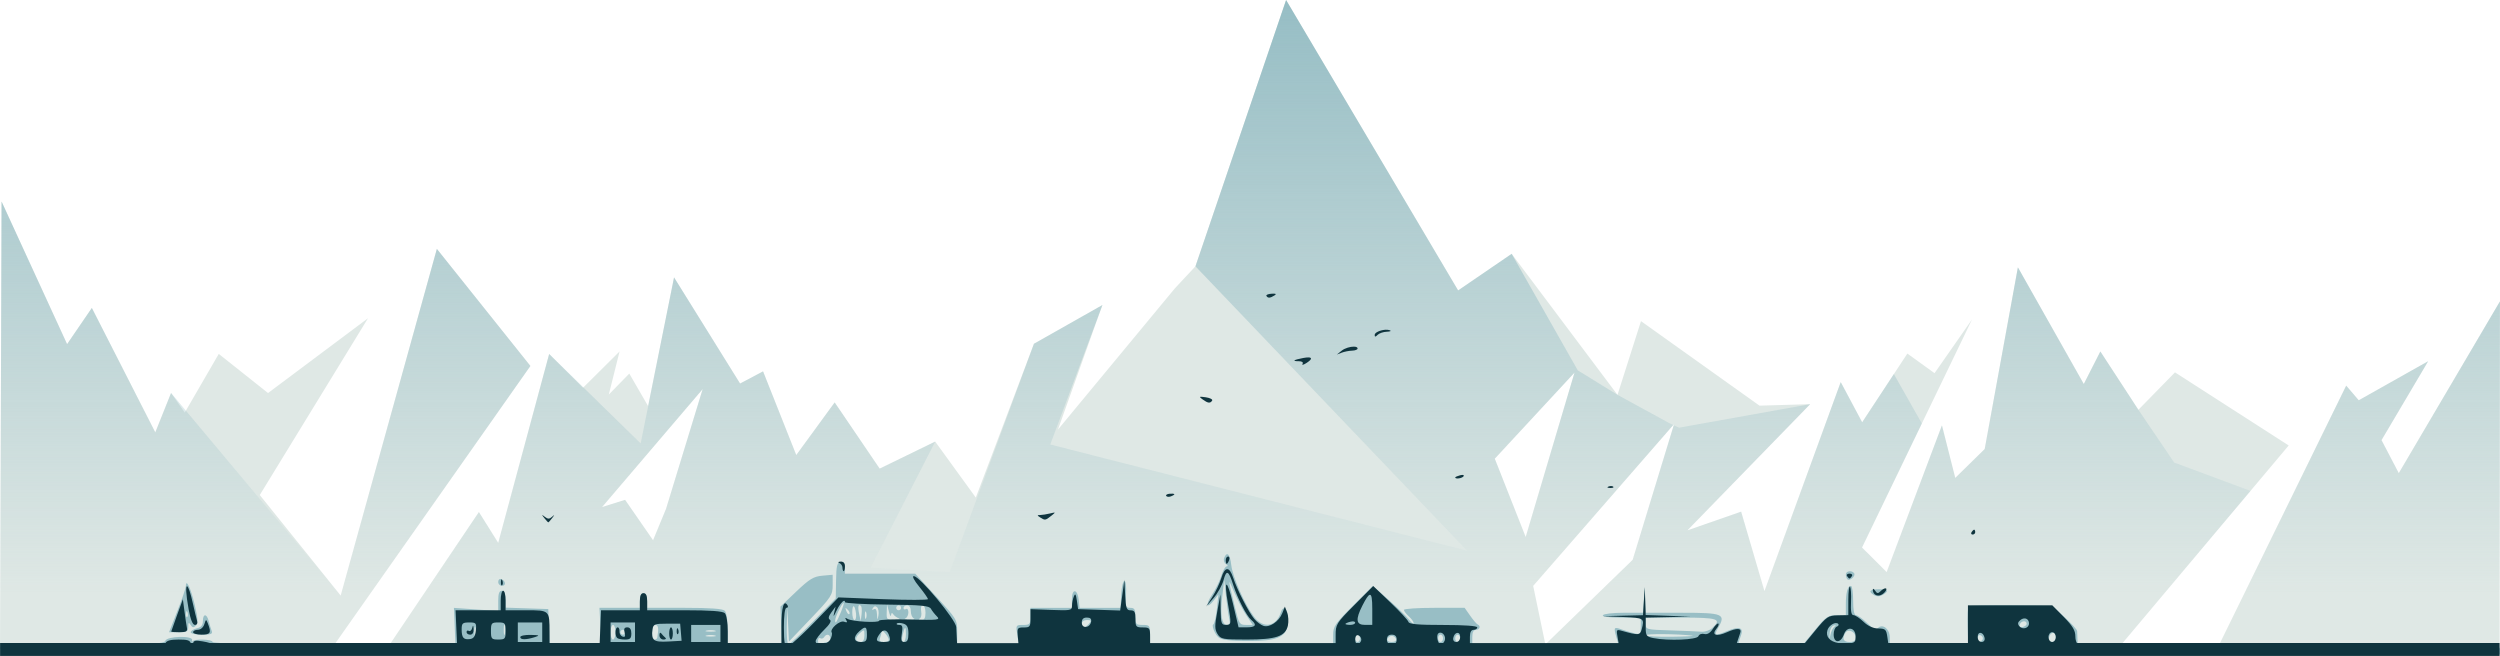
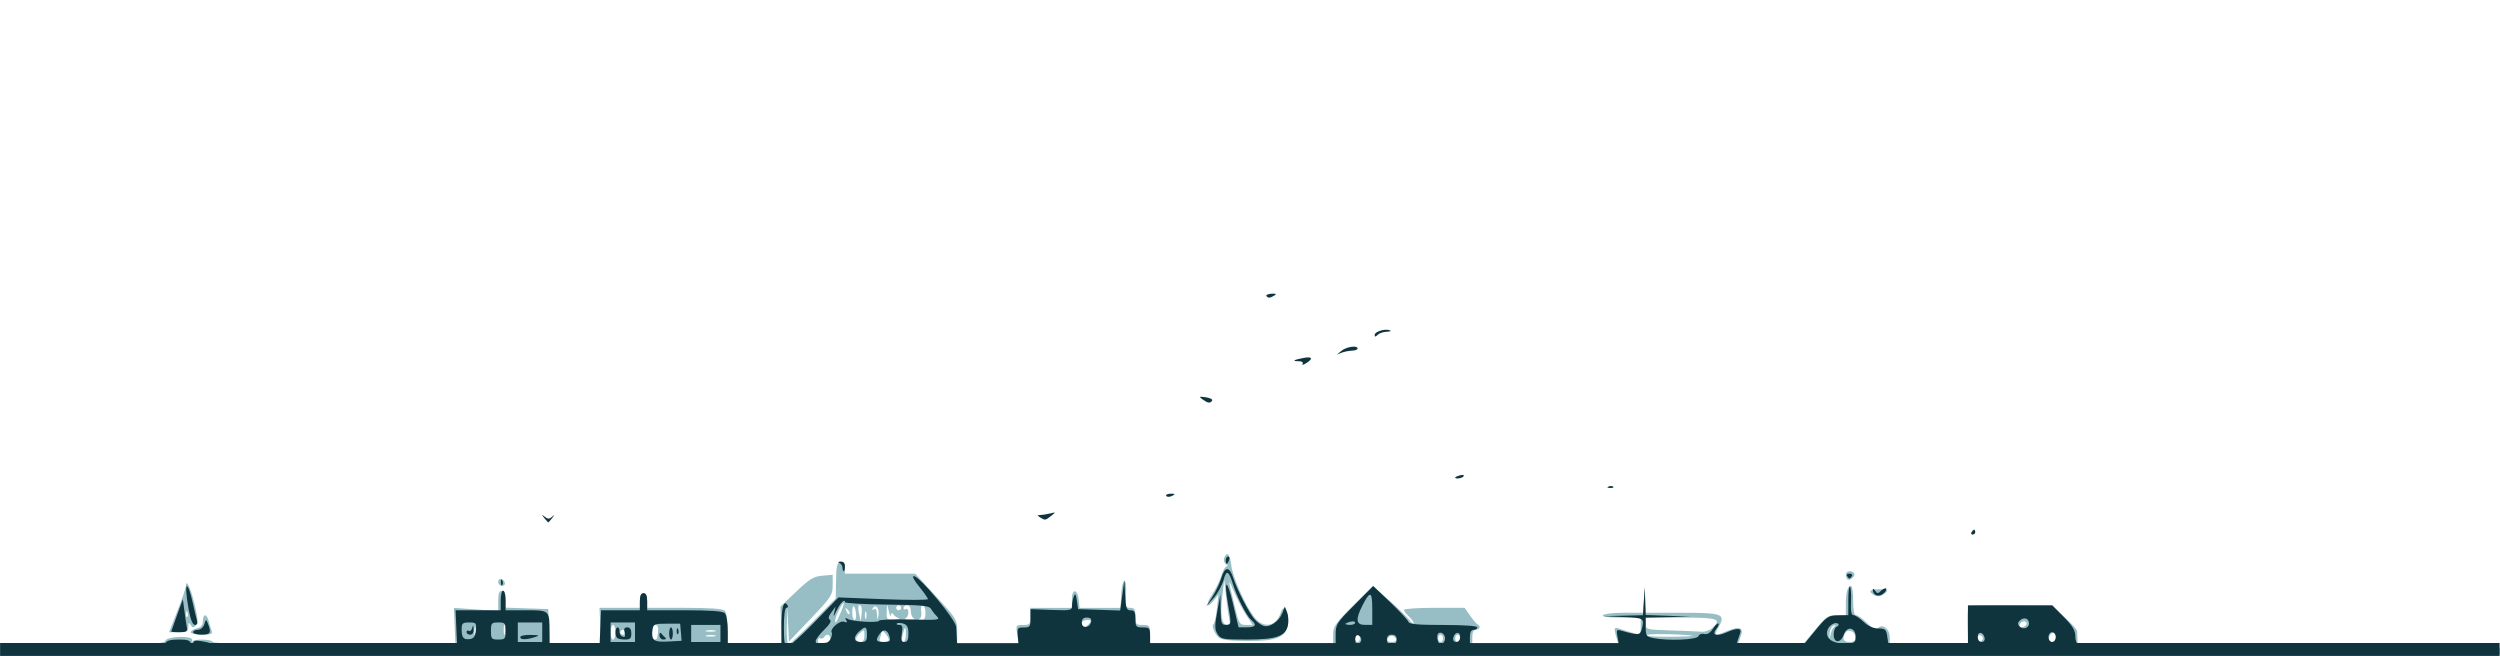
<svg xmlns="http://www.w3.org/2000/svg" xmlns:ns1="http://sodipodi.sourceforge.net/DTD/sodipodi-0.dtd" xmlns:ns2="http://www.inkscape.org/namespaces/inkscape" id="svg5" width="197.91mm" height="51.925mm" version="1.1" viewBox="0 0 197.91 51.925" xml:space="preserve" ns1:docname="header.svg" ns2:version="1.2.1 (9c6d41e410, 2022-07-14)">
  <ns1:namedview id="namedview12" pagecolor="#fffbf3" bordercolor="#000000" borderopacity="0.25" ns2:showpageshadow="2" ns2:pageopacity="0" ns2:pagecheckerboard="0" ns2:deskcolor="#d1d1d1" ns2:document-units="mm" showgrid="false" ns2:zoom="3.7434749" ns2:cx="386.93995" ns2:cy="161.08028" ns2:window-width="1260" ns2:window-height="1363" ns2:window-x="26" ns2:window-y="23" ns2:window-maximized="0" ns2:current-layer="svg5" />
  <defs id="defs2">
    <linearGradient id="linearGradient29686" x1="109.11" x2="109.11" y1="64.385" y2="111.1" gradientUnits="userSpaceOnUse">
      <stop id="stop29680" stop-color="#97bec5" offset="0" />
      <stop id="stop29682" stop-color="#97bec5" stop-opacity="0" offset="1" />
    </linearGradient>
  </defs>
  <g id="layer1" transform="translate(-7.147 -63.949)">
-     <path id="path21112" d="m108.96 63.949-7.177 21.083-1.635 1.752-9.248 11.17 3.518-9.856-5.421 3.065-4.601 12.177-3.215-4.434-4.397 2.141-3.561-5.241-3.041 4.167-2.629-6.625-1.819 0.963-5.227-8.401-2.055 10.184-1.488-2.572-1.621 1.661 0.851-3.412-2.895 2.877-2.679-2.675-4.033 14.948-1.529-2.438-7.043 10.463-4.343-0.025h-0.011l15.473-22.002-7.404-9.265-7.614 27.443-6.404-7.96 8.569-13.997-7.915 5.923-3.901-3.098-2.691 4.644-1.086-1.549-1.248 3.118-5.023-9.85-1.96 2.865-5.186-11.285-0.125 35.96 197.88 7e-3 0.024-28.065-8.007 13.596-1.368-2.615 3.692-6.246-5.494 3.092-0.993-1.159-10.032 20.464-7.777 0.038 13.257-15.767-9.001-5.788-2.898 2.964-3.012-4.616-1.31 2.577-5.217-9.236-2.628 14.383-2.33 2.285-1.055-4.158-4.376 11.61-1.949-1.944 8.712-18.062-2.971 4.262-2.152-1.553-3.578 5.441-1.698-3.181-6.037 16.544-1.846-6.288-4.255 1.481 9.72-9.99-4.011 0.117-9.382-6.69-1.859 5.836-8.378-11.164-4.239 2.898-13.62-22.99zm22.832 29.496-3.866 13.014-2.447-6.199zm-69.019 1.306-2.901 9.485-1.026 2.481-2.215-3.199-1.823 0.573zm76.904 2.765-3.281 10.746h-2e-3l-0.149 0.151-6.76 6.549-0.966-4.631 11.158-12.816z" fill="#dfe8e5" />
-     <path id="path28298" d="m108.96 63.949-7.177 21.083 21.503 22.512-32.995-8.407 4.128-11.039-5.421 3.065-6.671 18.081-6.251-0.356 5.106-9.982-4.397 2.141-3.561-5.241-3.041 4.167-2.629-6.625-1.819 0.963-5.227-8.401-2.643 13.143-7.243-7.08-4.033 14.948-1.529-2.438-7.043 10.463-4.343-0.025h-0.011l15.473-22.002-7.404-9.265-7.614 27.443-13.428-16.038-1.248 3.118-5.023-9.85-1.96 2.865-5.186-11.285-0.125 35.96 197.88 7e-3 0.024-28.065-8.007 13.596-1.368-2.615 3.692-6.246-5.494 3.092-0.993-1.159-10.032 20.464-7.777 0.038 10.231-12.168-6.043-2.248-2.83-4.175-3.012-4.616-1.31 2.577-5.217-9.236-2.628 14.383-2.33 2.285-1.055-4.158-4.376 11.61-1.949-1.944 4.734-9.816-2.215-3.912-2.509 3.815-1.698-3.181-6.037 16.544-1.846-6.288-4.255 1.481 9.72-9.99-10.383 1.864-0.762-0.356-4.108-2.244-3.143-1.938-5.235-9.226-4.239 2.898-13.62-22.99zm22.832 29.496-3.866 13.014-2.447-6.199zm-69.019 1.306-2.901 9.485-1.026 2.481-2.215-3.199-1.823 0.573zm76.904 2.765-3.281 10.746h-2e-3l-0.149 0.151-6.76 6.549-0.966-4.631 11.158-12.816z" fill="url(#linearGradient29686)" />
    <path id="path16073" d="m12.622 115.59c-4.676-0.044-5.46-0.092-5.46-0.338 0-0.248 0.879-0.287 6.48-0.287 5.582 0 6.496-0.04 6.592-0.29 0.145-0.377 2.216-0.424 2.125-0.048-0.032 0.133-0.022 0.176 0.022 0.097 0.121-0.217 1.595-0.175 1.595 0.045 0 0.121 3.488 0.209 9.615 0.242l9.615 0.052-0.126-2.993 1.754 0.124 1.754 0.125v-0.802c0-0.584 0.079-0.802 0.29-0.802 0.202 0 0.29 0.203 0.29 0.669v0.669l3.382 0.112 0.057 1.401 0.057 1.401h4.084l-0.073-1.45-0.073-1.45h3.196v-0.58c0-0.387 0.097-0.58 0.29-0.58 0.193 0 0.29 0.193 0.29 0.58v0.58h2.957c2.042 0 3.029 0.072 3.189 0.232 0.131 0.131 0.232 0.76 0.232 1.45v1.218h4.285l-0.055-1.498-0.055-1.498 1.246-1.186c1.054-1.004 1.372-1.198 2.067-1.261l0.821-0.075v0.826c0 0.776-0.105 0.937-1.731 2.644l-1.731 1.817-0.066-1.382-0.066-1.382-0.038 1.498c-0.021 0.824 0.037 1.498 0.129 1.498s0.973-0.821 1.957-1.824l1.789-1.824 0.024-1.41c0.02-1.177 0.08-1.421 0.362-1.475 0.251-0.049 0.338 0.062 0.338 0.432v0.497h5.567l1.661 1.81c1.636 1.782 1.661 1.825 1.661 2.802v0.992h4.881l-0.124-0.773c-0.121-0.758-0.112-0.773 0.458-0.773 0.536 0 0.582-0.053 0.582-0.676v-0.676h3.285v-0.693c0-0.873 0.456-0.807 0.544 0.079l0.061 0.613h3.242l0.058-1.065c0.032-0.586 0.145-1.063 0.251-1.06 0.113 3e-3 0.166 0.446 0.127 1.065-0.06 0.967-0.031 1.06 0.338 1.06 0.333 0 0.404 0.119 0.404 0.676 0 0.623 0.046 0.676 0.58 0.676 0.548 0 0.58 0.043 0.58 0.773v0.773h14.495v-0.747c0-0.678 0.146-0.892 1.572-2.313l1.572-1.566 1.245 1.093c0.685 0.601 1.412 1.306 1.617 1.566 0.205 0.26 0.372 0.388 0.372 0.283 0-0.104-0.174-0.347-0.387-0.539s-0.387-0.423-0.387-0.513c0-0.09 1.081-0.163 2.403-0.163h2.403l0.441 0.628c0.243 0.345 0.509 0.657 0.593 0.693 0.265 0.112 0.164 0.419-0.138 0.419-0.193 0-0.29 0.193-0.29 0.58v0.58h11.569l-0.176-0.615c-0.213-0.743-0.174-0.797 0.418-0.578 0.254 0.094 0.701 0.228 0.993 0.299 0.503 0.122 0.531 0.093 0.531-0.551v-0.68h-1.558c-0.989 0-1.514-0.07-1.438-0.193 0.066-0.106 0.805-0.193 1.644-0.193h1.525l0.142-2.029 0.036 1.015 0.036 1.015h2.905c3.226 0 3.465 0.1 2.838 1.192-0.361 0.629-0.266 0.661 0.73 0.245 0.957-0.4 1.315-0.263 1.062 0.404-0.105 0.276-0.191 0.54-0.191 0.587 0 0.046 1.152 0.083 2.561 0.083l2.561-1e-3 0.954-1.158c0.862-1.046 1.026-1.158 1.691-1.158h0.737v-0.854c0-0.945 0.145-1.465 0.407-1.465 0.095 0 0.173 0.522 0.173 1.16 0 0.774 0.077 1.16 0.232 1.16 0.128 0 0.519 0.278 0.87 0.618 0.481 0.466 0.692 0.563 0.86 0.396 0.37-0.37 0.936 0.074 0.936 0.733v0.573h6.21l-0.042-1.452c-0.023-0.799 0.011-1.506 0.077-1.571 0.066-0.066 1.577-0.103 3.358-0.083l3.238 0.036 0.997 0.907c0.548 0.499 0.997 0.994 0.998 1.1 1.9e-4 0.106 0.011 0.389 0.023 0.628l0.023 0.435h16.717c16.636 0 16.717 2e-3 16.717 0.39v0.39l-93.49-0.052c-51.42-0.028-95.947-0.075-98.95-0.103zm60.072-0.818c0.098 0 0.177-0.13 0.177-0.29 0-0.33-0.303-0.388-0.485-0.093-0.067 0.108-0.202 0.146-0.301 0.085-0.099-0.061-0.18 0.034-0.18 0.211 0 0.214 0.102 0.283 0.306 0.205 0.168-0.065 0.386-0.117 0.483-0.117zm2.883-0.513c0-0.499-0.011-0.503-0.382-0.167-0.405 0.367-0.358 0.681 0.103 0.681 0.173 0 0.278-0.195 0.278-0.513zm1.933 0.357c0-0.255-0.567-0.927-0.574-0.681-0.003 0.124-0.059 0.363-0.123 0.531-0.084 0.219-2e-3 0.306 0.29 0.306 0.224 0 0.407-0.07 0.407-0.156zm1.353-0.456c0-0.704-0.084-0.678-0.266 0.081-0.076 0.316-0.047 0.531 0.069 0.531 0.108 0 0.197-0.275 0.197-0.612zm35.947 0.322c0-0.159-0.087-0.29-0.193-0.29-0.106 0-0.193 0.13-0.193 0.29s0.087 0.29 0.193 0.29c0.106 0 0.193-0.13 0.193-0.29zm2.851 0.048c-0.044-0.133-0.196-0.242-0.338-0.242-0.142 0-0.294 0.109-0.338 0.242-0.048 0.144 0.089 0.242 0.338 0.242 0.249 0 0.386-0.098 0.338-0.242zm3.72-0.048c0-0.159-0.087-0.29-0.193-0.29-0.106 0-0.193 0.13-0.193 0.29s0.087 0.29 0.193 0.29c0.106 0 0.193-0.13 0.193-0.29zm1.353 0c0-0.159-0.087-0.29-0.193-0.29-0.106 0-0.193 0.13-0.193 0.29s0.087 0.29 0.193 0.29c0.106 0 0.193-0.13 0.193-0.29zm31.308-0.076c0-0.445-0.584-0.71-0.803-0.365-0.289 0.455-0.168 0.731 0.32 0.731 0.345 0 0.483-0.104 0.483-0.366zm10.079 0.076c0-0.101-0.093-0.215-0.208-0.253-0.114-0.038-0.208 0.076-0.208 0.253 0 0.177 0.093 0.291 0.208 0.253 0.114-0.038 0.208-0.152 0.208-0.253zm5.769-0.113c0-0.471-0.452-0.404-0.546 0.08-0.037 0.191 0.062 0.322 0.242 0.322 0.179 0 0.304-0.165 0.304-0.403zm-114.02-0.37c0-0.319-0.087-0.58-0.193-0.58-0.106 0-0.193 0.261-0.193 0.58 0 0.319 0.087 0.58 0.193 0.58 0.106 0 0.193-0.261 0.193-0.58zm3.31 0.435c0.124-0.727 0.082-1.015-0.148-1.015-0.164 0-0.264 0.219-0.264 0.58 0 0.319 0.087 0.58 0.193 0.58 0.106 0 0.204-0.065 0.218-0.145zm93.195-0.884c0.148-0.107 0.126-0.134-0.068-0.082-0.164 0.044-0.303 0.324-0.321 0.643-0.026 0.486-0.017 0.498 0.068 0.082 0.054-0.266 0.198-0.555 0.321-0.643zm-107.58 0.115c-0.049-0.188-0.092-0.081-0.096 0.238-0.004 0.319 0.036 0.473 0.089 0.342s0.056-0.392 0.007-0.58zm2.318-0.197c-0.049-0.186-0.088-0.034-0.088 0.338 0 0.372 0.04 0.524 0.088 0.338 0.049-0.186 0.049-0.49 0-0.676zm16.632 0.785c-0.186-0.049-0.49-0.049-0.676 0s-0.034 0.088 0.338 0.088c0.372 0 0.524-0.04 0.338-0.088zm77.353 0.015c-1.143-0.143-3.672-0.162-3.672-0.028 0 0.081 0.935 0.133 2.078 0.117 1.143-0.016 1.86-0.056 1.594-0.089zm-84.455-0.268c0-0.106-0.087-0.193-0.193-0.193-0.106 0-0.193 0.087-0.193 0.193 0 0.106 0.087 0.193 0.193 0.193 0.106 0 0.193-0.087 0.193-0.193zm7.102-0.133c-0.186-0.049-0.49-0.049-0.676 0s-0.034 0.088 0.338 0.088c0.372 0 0.524-0.04 0.338-0.088zm78.932-0.187c0.811-0.734 0.502-0.84-2.449-0.84h-2.802v0.476c0 0.471 0.021 0.477 1.981 0.539 1.089 0.034 2.192 0.081 2.449 0.103 0.257 0.022 0.627-0.103 0.821-0.279zm-49.315-0.357c0.201-0.242 0.173-0.29-0.17-0.29-0.236 0-0.41 0.123-0.41 0.29 0 0.159 0.076 0.29 0.17 0.29 0.093 0 0.278-0.13 0.41-0.29zm74.223 0c-0.015-0.287-0.448-0.234-0.548 0.067-0.054 0.163 0.034 0.235 0.236 0.193 0.177-0.037 0.318-0.154 0.312-0.26zm-93.869-0.918c0.165-0.399 0.264-0.725 0.219-0.725-0.128 0-0.672 1.113-0.672 1.375 0 0.335 0.11 0.177 0.453-0.651zm1.199 0.139c-0.081-0.734-0.299-0.823-0.299-0.123 0 0.337 0.079 0.612 0.176 0.612 0.097 0 0.152-0.22 0.123-0.489zm0.392-0.623c-0.21-0.21-0.27 0.051-0.146 0.63l0.125 0.58 0.066-0.549c0.036-0.302 0.016-0.599-0.045-0.66zm0.403 0.485c-0.054-0.133-0.097-0.024-0.097 0.242 0 0.266 0.044 0.374 0.097 0.242 0.054-0.133 0.054-0.35 0-0.483zm0.876-0.377c-0.122-0.122-0.24-0.103-0.336 0.052-0.096 0.155-0.069 0.191 0.075 0.102 0.147-0.091 0.232 0.048 0.249 0.405 0.024 0.489 0.035 0.497 0.113 0.086 0.048-0.251 0.002-0.542-0.101-0.645zm1.701 0.865c-0.159-0.061-0.354-0.206-0.432-0.323-0.093-0.14-0.151-0.113-0.168 0.077-0.014 0.159-0.092 0.029-0.173-0.29l-0.148-0.58-0.023 0.628c-0.021 0.587 0.018 0.627 0.605 0.613 0.345-8e-3 0.498-0.065 0.338-0.126zm1.208 0.013c-0.133-0.054-0.242-0.308-0.242-0.565 0-0.286-0.112-0.467-0.29-0.467-0.159 0-0.29 0.092-0.29 0.205s0.087 0.151 0.193 0.085c0.106-0.066 0.193 0.052 0.193 0.262 0 0.21-0.109 0.426-0.242 0.479-0.133 0.054 0.019 0.098 0.338 0.098 0.319 0 0.471-0.044 0.338-0.098zm0.918-0.452c0-0.319-0.097-0.58-0.216-0.58-0.125 0-0.178 0.2-0.125 0.476 0.05 0.262-5e-3 0.516-0.122 0.565-0.117 0.049-0.061 0.095 0.125 0.103 0.25 0.011 0.338-0.135 0.338-0.565zm-6.16-0.245c-0.191-0.189-0.213-0.167-0.108 0.108 0.073 0.191 0.181 0.298 0.24 0.238 0.059-0.059 1.24e-4 -0.215-0.132-0.347zm4.228-0.142c0-0.106-0.087-0.193-0.193-0.193-0.106 0-0.193 0.087-0.193 0.193 0 0.106 0.087 0.193 0.193 0.193 0.106 0 0.193-0.087 0.193-0.193zm26.041 2.575c-0.775-0.07-0.963-0.17-1.205-0.638-0.158-0.305-0.214-0.583-0.125-0.617 0.089-0.035 0.218-0.585 0.287-1.223l0.126-1.16-0.373 0.48c-0.576 0.741-0.675 0.334-0.119-0.485 0.271-0.4 0.594-1.062 0.717-1.472 0.123-0.41 0.318-0.747 0.434-0.748 0.116-1e-3 0.09-0.08-0.059-0.174-0.148-0.094-0.216-0.31-0.151-0.48 0.216-0.563 0.466-0.322 0.563 0.545 0.108 0.955 1.073 3.151 1.81 4.117 0.726 0.952 1.751 0.784 2.11-0.345 0.212-0.667 0.576-0.296 0.576 0.587 0 1.174-0.584 1.584-2.35 1.648-0.727 0.027-1.736 0.011-2.241-0.035zm-0.057-1.673c-0.062-0.248-0.178-1.052-0.258-1.788l-0.145-1.337-0.154 1.3c-0.176 1.478-0.043 2.275 0.38 2.275 0.207 0 0.258-0.129 0.177-0.451zm1.35-0.306c-0.276-0.416-0.718-1.264-0.983-1.884-0.498-1.165-0.494-1.11 0.076 1.239 0.32 1.318 0.371 1.4 0.874 1.401l0.534 1e-3 -0.501-0.757zm-83.573 1.34c0-0.104 0.217-0.244 0.483-0.311 0.347-0.087 0.483-0.252 0.483-0.583 0-0.599 0.311-0.597 0.461 3e-3 0.064 0.256 0.17 0.604 0.235 0.773 0.098 0.254-0.037 0.308-0.772 0.308-0.49 0-0.89-0.085-0.89-0.19zm-1.05-1.693c0.365-0.929 0.663-1.804 0.663-1.944 0-0.675 0.391 0.119 0.696 1.415 0.27 1.147 0.292 1.5 0.105 1.688-0.188 0.188-0.275 0.177-0.42-0.051-0.146-0.231-0.183-0.201-0.185 0.147-0.003 0.377-0.105 0.435-0.763 0.435h-0.76zm0.795 0.107c-0.062-0.154-0.107-0.108-0.117 0.117-0.008 0.204 0.037 0.318 0.102 0.254 0.064-0.064 0.071-0.231 0.015-0.37zm133.54-1.347c-0.517-0.289-0.381-0.472 0.351-0.472 0.758 0 0.842 0.113 0.326 0.435-0.229 0.143-0.464 0.156-0.676 0.037zm-108.94-1.049c0-0.168 0.103-0.272 0.23-0.23 0.358 0.119 0.418 0.535 0.076 0.535-0.168 0-0.306-0.138-0.306-0.306zm106.81-0.211c-0.07-0.07-0.127-0.243-0.127-0.385 0-0.288 0.498-0.353 0.663-0.086 0.132 0.213-0.361 0.646-0.536 0.471z" fill="#98bec5" />
    <path id="path16071" d="m108.02 87.196c-0.053-0.003-0.124-7.04e-4 -0.213 0.005-0.272 0.016-0.454 0.095-0.405 0.175 0.116 0.188 0.293 0.179 0.628-0.033 0.147-0.093 0.148-0.138-0.01-0.146zm8.808 2.857c-0.39 0.021-0.856 0.212-0.856 0.409 0 0.173 0.056 0.173 0.232-0.004 0.128-0.128 0.453-0.239 0.725-0.248s0.381-0.06 0.243-0.115c-0.093-0.037-0.214-0.049-0.344-0.042zm-2.5 1.337c-0.285-4e-3 -0.714 0.116-0.965 0.318l-0.387 0.31 0.387-0.149c0.213-0.082 0.583-0.155 0.822-0.161s0.435-0.082 0.435-0.167c0-0.101-0.12-0.148-0.291-0.15zm-3.588 0.854c-0.101-0.004-0.242 0.01-0.421 0.044-0.776 0.148-0.929 0.257-0.359 0.257 0.257 0 0.379 0.083 0.302 0.207-0.07 0.114 0.054 0.093 0.278-0.047 0.446-0.278 0.503-0.451 0.2-0.463zm-8.451 3.115c-0.223-0.018-0.177 0.035 0.065 0.212 0.416 0.304 0.606 0.326 0.752 0.089 0.058-0.094-0.167-0.211-0.501-0.26-0.137-0.02-0.242-0.034-0.316-0.04zm20.589 6.189c-0.041 3e-3 -0.088 0.011-0.142 0.025-0.213 0.056-0.387 0.134-0.387 0.175 0 0.152 0.561 0.068 0.665-0.101 0.045-0.072-0.015-0.109-0.137-0.1zm11.824 0.878c-0.067-3e-3 -0.144 9e-3 -0.213 0.037-0.154 0.062-0.108 0.108 0.117 0.117 0.204 8e-3 0.318-0.037 0.254-0.101-0.032-0.032-0.09-0.05-0.157-0.053zm-34.694 0.605c-0.06-6e-3 -0.146-5e-3 -0.257 3e-3 -0.205 0.015-0.333 0.093-0.284 0.173s0.218 0.096 0.374 0.036c0.295-0.113 0.347-0.193 0.167-0.211zm-9.473 1.505c-0.061 0.011-0.149 0.033-0.267 0.061-0.266 0.065-0.614 0.12-0.773 0.123-0.258 5e-3 -0.258 0.027 0 0.193 0.376 0.243 0.412 0.237 0.87-0.127 0.283-0.225 0.352-0.284 0.171-0.251zm-40.466 0.186c-0.005 0.014 0.052 0.092 0.169 0.241 0.146 0.186 0.288 0.338 0.315 0.338s0.164-0.152 0.305-0.338c0.216-0.286 0.215-0.301-0.01-0.101-0.21 0.187-0.33 0.187-0.571 0-0.134-0.105-0.202-0.154-0.208-0.14zm113.36 1.159c-0.047 0-0.139 0.086-0.205 0.193s-0.027 0.193 0.085 0.193c0.113 0 0.205-0.087 0.205-0.193 0-0.106-0.038-0.193-0.085-0.193zm-59.059 2.125c-0.103 0-0.187 0.13-0.187 0.29 0 0.159 0.034 0.29 0.076 0.29s0.126-0.13 0.187-0.29c0.061-0.159 0.027-0.29-0.076-0.29zm-30.674 0.402c-0.202 9e-3 -0.241 0.054-0.097 0.113 0.133 0.054 0.242 0.22 0.242 0.371 1e-6 0.151 0.043 0.274 0.097 0.274s0.097-0.174 0.097-0.387c0-0.245-0.124-0.381-0.338-0.371zm30.598 0.597c-0.164 4e-3 -0.325 0.241-0.467 0.713-0.123 0.41-0.443 1.084-0.712 1.498l-0.488 0.752 0.59-0.675c0.324-0.371 0.681-1.013 0.792-1.426 0.228-0.845 0.404-0.761 0.757 0.362 0.334 1.063 1.064 2.485 1.431 2.79 0.477 0.396 0.362 0.592-0.348 0.592h-0.653l-0.445-1.885c-0.475-2.008-0.744-1.986-0.392 0.032 0.279 1.602 0.273 1.66-0.176 1.66-0.343 0-0.389-0.135-0.405-1.208l-0.019-1.208-0.249 1.353c-0.211 1.142-0.207 1.42 0.023 1.788 0.254 0.406 0.407 0.435 2.307 0.435 2.338 0 3.072-0.252 3.263-1.12 0.066-0.301 0.038-0.759-0.061-1.018l-0.18-0.471-0.205 0.521c-0.26 0.663-1.02 1.17-1.499 1.001-0.201-0.071-0.521-0.312-0.711-0.536-0.446-0.525-1.372-2.327-1.673-3.257-0.151-0.465-0.316-0.696-0.48-0.692zm49.267 0.354c-0.172 0-0.259 0.087-0.193 0.193 0.066 0.106 0.153 0.193 0.193 0.193s0.128-0.087 0.193-0.193c0.066-0.106-0.021-0.193-0.193-0.193zm-74.07 0.193c-0.159 0 0.011 0.336 0.425 0.841 0.379 0.463 0.689 0.906 0.689 0.984s-1.593 0.08-3.541 4e-3l-3.541-0.139-1.899 1.957c-0.689 0.71-1.323 1.309-1.732 1.652h-0.623c-0.046-0.237-0.066-0.623-0.066-1.24 0-0.959 0.078-1.546 0.205-1.546 0.113 0 0.15-0.088 0.083-0.196-0.297-0.481-0.481 0.151-0.481 1.657v1.325h-4.251v-0.912c0-0.689-0.101-1.318-0.232-1.449-0.16-0.16-1.147-0.232-3.189-0.232h-2.957v-0.676c0-0.472-0.087-0.676-0.29-0.676-0.202 0-0.29 0.204-0.29 0.676v0.676h-3.075l-0.057 1.401-0.049 1.192h-3.97v-0.831c0-1.772 0.011-1.762-1.857-1.762h-1.622v-0.773c0-0.425-0.087-0.773-0.193-0.773-0.106 0-0.193 0.348-0.193 0.773v0.773l-3.575-0.001 0.064 1.444 0.051 1.15h-19.564c-0.156-0.048-0.369-0.099-0.601-0.135-0.52-0.082-0.67-0.067-0.723 0.135h-0.191c-0.093-0.225-0.293-0.274-0.963-0.274-0.63 0-0.941 0.085-1.03 0.274h-13.099v1.023h197.87v-0.527c8e-4 -4.1e-4 0.044-6.2e-4 0.044-1e-3 0-2e-3 -0.039-4e-3 -0.044-7e-3v-0.488h-33.465c-0.073-0.13-0.118-0.31-0.118-0.53 0-0.456-0.219-0.823-0.911-1.526l-0.911-0.924h-6.682v2.98h-6.311l-0.067-0.467c-0.087-0.611-0.157-0.677-0.719-0.683-0.407-4e-3 -0.811-0.188-1.17-0.531-0.301-0.289-0.658-0.525-0.793-0.525-0.174 0-0.231-0.307-0.196-1.06 0.027-0.583-0.01-1.12-0.082-1.192-0.072-0.072-0.132 0.405-0.132 1.06v1.192l-0.822 0.016c-0.765 0.015-0.889 0.098-1.8 1.208l-0.807 0.983h-5.392l0.039-0.123c0.076-0.242 0.175-0.54 0.221-0.662 0.153-0.407-0.242-0.432-1.058-0.066-0.841 0.376-1.245 0.224-0.806-0.304 0.13-0.157 0.193-0.331 0.139-0.384s-0.248 0.131-0.43 0.41c-0.221 0.337-0.452 0.476-0.69 0.414-0.2-0.052-0.403 0.025-0.46 0.175-0.111 0.288-2.395 0.383-3.57 0.148-0.552-0.11-0.604-0.186-0.604-0.87v-0.749l1.788-0.04 1.788-0.04-1.788-0.064-1.788-0.064-0.037-1.104-0.036-1.104-0.07 1.112-0.07 1.111-3.169 0.079 1.594 0.065c1.662 0.068 1.706 0.097 1.468 0.986-0.125 0.468-0.265 0.478-1.578 0.105-0.425-0.121-0.442-0.091-0.317 0.575l0.074 0.397h-11.774v-0.497c0-0.36 0.1-0.55 0.29-0.55 0.159 0 0.29-0.087 0.29-0.193 0-0.12-1.026-0.193-2.692-0.193-1.991 0-2.708-0.063-2.754-0.242-0.034-0.133-0.676-0.826-1.425-1.54l-1.363-1.299-1.488 1.497c-1.434 1.443-1.488 1.53-1.488 2.411v0.608h-14.688v-0.467c0-0.73-0.032-0.773-0.58-0.773-0.534 0-0.58-0.054-0.58-0.676 0-0.542-0.075-0.676-0.377-0.676-0.327 0-0.385-0.159-0.438-1.208l-0.061-1.208-0.167 1.215-0.167 1.215-1.665-0.056-1.665-0.055-0.099-0.676c-0.077-0.528-0.13-0.599-0.241-0.322-0.078 0.195-0.143 0.527-0.143 0.739 0 0.359-0.11 0.381-1.643 0.322l-1.643-0.062 5.17e-4 0.725c4.11e-4 0.664-0.045 0.725-0.536 0.725-0.509 0-0.533 0.039-0.463 0.773l0.044 0.467h-4.86l-0.012-0.226c-0.016-0.292-0.04-0.763-0.053-1.045-0.026-0.576-2.898-4.028-3.351-4.028zm-32.652 0.267c-0.02 0.02-0.034 0.088-0.039 0.201-0.008 0.204 0.037 0.318 0.101 0.254 0.064-0.064 0.071-0.231 0.015-0.371-0.031-0.077-0.058-0.104-0.078-0.084zm-24.873 0.543c-0.12-0.052-0.112 0.591 0.115 1.826 0.15 0.815 0.318 1.23 0.496 1.23 0.167 0 0.23-0.129 0.167-0.338-0.056-0.186-0.196-0.765-0.311-1.287-0.204-0.93-0.374-1.39-0.468-1.43zm134.46 0.163c-0.083-0.012-0.244 0.063-0.414 0.234-0.191 0.191-0.277 0.182-0.422-0.048-0.1-0.159-0.183-0.194-0.185-0.079-2e-3 0.115 0.055 0.268 0.126 0.338 0.216 0.216 0.584 0.145 0.838-0.161 0.145-0.174 0.141-0.272 0.058-0.284zm-40.851 0.513c0.155-0.044 0.207 0.321 0.207 1.112v1.268h-0.58c-0.71 0-0.764-0.428-0.196-1.541 0.266-0.522 0.448-0.804 0.568-0.839zm-93.951 0.35-0.46 1.256c-0.253 0.691-0.461 1.278-0.463 1.304s0.293 0.049 0.655 0.049c0.524 0 0.645-0.069 0.59-0.338-0.038-0.186-0.126-0.773-0.195-1.304zm52.347 0.124c0.042-4e-3 0.068 0.028 0.068 0.106 4.87e-4 0.086 1.494 0.173 3.32 0.193 2.734 0.03 3.347 0.088 3.482 0.329 0.09 0.161 0.303 0.432 0.474 0.603 0.286 0.286 0.113 0.306-2.131 0.251-1.343-0.033-2.441 7e-3 -2.441 0.089 4.6e-4 0.195-2.151 0.074-2.498-0.14-0.194-0.12-0.224-0.095-0.11 0.091 0.115 0.186 0.07 0.222-0.162 0.133-0.345-0.132-1.157 0.575-0.984 0.856 0.054 0.088 0.005 0.336-0.11 0.55-0.064 0.119-0.181 0.212-0.316 0.278h-0.791c-0.033-0.037-0.055-0.082-0.055-0.14 0-0.139 0.304-0.547 0.676-0.907 0.437-0.424 0.599-0.702 0.457-0.79-0.154-0.095-0.12-0.27 0.115-0.591l0.333-0.456-0.113 0.483c-0.086 0.367-0.045 0.336 0.17-0.13 0.207-0.449 0.485-0.795 0.612-0.809zm19.215 1.325c0.277 0 0.381 0.104 0.336 0.336-0.097 0.504-0.737 0.56-0.737 0.065 0-0.277 0.124-0.4 0.401-0.4zm74.255 0.069c0.186 0.012 0.33 0.161 0.33 0.405 0 0.369-0.513 0.515-0.761 0.217-0.154-0.186-0.135-0.315 0.074-0.488 0.12-0.099 0.246-0.141 0.358-0.133zm-143.98 0.141c-0.037 6e-3 -0.073 0.111-0.14 0.322-0.081 0.253-0.294 0.435-0.512 0.435-0.205 0-0.374 0.087-0.374 0.193 0 0.106 0.304 0.193 0.676 0.193 0.698 0 0.781-0.146 0.498-0.87-0.073-0.187-0.112-0.28-0.149-0.274zm90.731 0.096c0.139-0.01 0.236 0.028 0.236 0.1 0 0.096-0.174 0.175-0.387 0.175-0.213 0-0.387-0.034-0.387-0.074 0-0.041 0.174-0.12 0.387-0.175 0.053-0.014 0.104-0.022 0.15-0.025zm-69.905 0.082c0.552 0 0.588 0.043 0.531 0.628-0.044 0.46-0.166 0.643-0.455 0.685-0.517 0.074-0.669-0.1-0.669-0.765 0-0.482 0.071-0.547 0.592-0.547zm2.307 0c0.534 0 0.58 0.054 0.58 0.676 0 0.623-0.046 0.676-0.58 0.676-0.534 0-0.58-0.054-0.58-0.676 0-0.623 0.046-0.676 0.58-0.676zm1.546 0h1.933v1.546h-1.933v-0.773zm7.344 0h1.933v1.546h-1.933v-0.773zm22.86 0.036c0.093 2e-3 0.206 0.021 0.317 0.056 0.303 0.096 0.401 0.289 0.401 0.791 0 0.484-0.085 0.664-0.315 0.664-0.252 0-0.293-0.135-0.205-0.676 0.087-0.537 0.046-0.676-0.2-0.676-0.17 0-0.259-0.051-0.196-0.114 0.031-0.031 0.105-0.046 0.198-0.043zm74.13 0.012c0.08-5e-3 0.15 0.017 0.2 0.071 0.065 0.07 9e-3 0.167-0.124 0.214-0.133 0.047-0.242 0.326-0.242 0.618 0 0.707 0.56 0.71 0.806 5e-3 0.245-0.702 0.935-0.57 0.933 0.179-7.5e-4 0.325-0.039 0.443-0.322 0.493h-1.055c-0.663-0.117-1.017-0.503-0.855-1.015 0.096-0.303 0.419-0.55 0.659-0.564zm-92.545 0.049h1.063l0.057 0.677 0.057 0.677-1.073 0.059c-1.155 0.063-1.354-0.092-1.23-0.964 0.058-0.408 0.161-0.449 1.127-0.449zm1.933 0.097h2.319v1.353h-2.319v-0.676zm-17.259 0.07c-0.017-0.015-0.041 0.045-0.074 0.174-0.049 0.187-0.169 0.291-0.268 0.23-0.098-0.061-0.179-0.018-0.179 0.095 0 0.113 0.13 0.205 0.29 0.205 0.178 0 0.281-0.167 0.268-0.435-0.009-0.165-0.019-0.254-0.037-0.268zm11.44 0.124c-0.2 0-0.233 0.647-0.043 0.837 0.071 0.071 0.353 0.129 0.628 0.129 0.404 0 0.499-0.092 0.499-0.483 0-0.321-0.107-0.483-0.32-0.483-0.232 0-0.29 0.114-0.212 0.412 0.078 0.298 0.033 0.386-0.163 0.317-0.149-0.052-0.259-0.238-0.244-0.412s-0.05-0.317-0.145-0.317zm4.224 0c-0.08 0-0.145 0.217-0.145 0.483 0 0.266 0.065 0.483 0.145 0.483 0.08 0 0.145-0.217 0.145-0.483 0-0.266-0.065-0.483-0.145-0.483zm15.31 0.029c0.155-0.038 0.2 0.136 0.2 0.55 0 0.49-0.075 0.58-0.483 0.58-0.571 0-0.631-0.386-0.13-0.84 0.187-0.169 0.32-0.268 0.413-0.29zm-14.821 0.043c-0.02 0.02-0.034 0.088-0.039 0.201-0.008 0.204 0.038 0.318 0.102 0.254 0.064-0.064 0.071-0.231 0.015-0.371-0.031-0.077-0.058-0.105-0.078-0.084zm16.386 0.177c0.178-0.015 0.336 0.163 0.429 0.52 0.085 0.325 0.008 0.39-0.46 0.39-0.624 0-0.687-0.141-0.301-0.669 0.111-0.152 0.225-0.231 0.332-0.24zm92.463 0.136c0.161 0 0.29 0.172 0.29 0.387 0 0.215-0.129 0.387-0.29 0.387s-0.29-0.172-0.29-0.387c0-0.215 0.129-0.387 0.29-0.387zm-48.464 0.036c0.25-0.033 0.491 0.32 0.373 0.628-0.028 0.074-0.073 0.137-0.119 0.19h-0.336c-0.146-0.214-0.197-0.672-0.025-0.779 0.035-0.022 0.071-0.035 0.107-0.039zm-61.7 0.01c-0.053-0.02-0.088 0.051-0.089 0.196-0.002 0.188 0.14 0.338 0.319 0.338 0.177 0 0.243-0.066 0.147-0.145-0.096-0.08-0.24-0.232-0.319-0.338-0.021-0.028-0.04-0.044-0.058-0.051zm63.06 7e-3c0.125-0.018 0.238 0.083 0.238 0.318-1.9e-4 0.237-0.125 0.403-0.304 0.403-0.18 0-0.278-0.132-0.241-0.322 0.047-0.242 0.183-0.38 0.308-0.398zm41.447 0c0.125 0.018 0.261 0.156 0.308 0.398 0.037 0.191-0.062 0.322-0.242 0.322-0.179 0-0.304-0.165-0.304-0.403 0-0.236 0.113-0.337 0.238-0.318zm-46.62 0.141c0.258 0 0.387 0.129 0.387 0.387 0 0.12-0.031 0.21-0.087 0.274h-0.599c-0.056-0.064-0.087-0.154-0.087-0.274 0-0.258 0.129-0.387 0.387-0.387zm-68.173 0.019c-0.452-0.011-0.821 0.068-0.821 0.174 0 0.223 0.464 0.223 1.16 0 0.41-0.131 0.359-0.158-0.338-0.174zm65.417 0.027c0.029-0.01 0.063-0.01 0.099 2e-3 0.133 0.044 0.241 0.197 0.241 0.338 0 0.101-0.056 0.205-0.136 0.274h-0.283c-0.04-0.06-0.064-0.153-0.064-0.274 0-0.187 0.055-0.311 0.143-0.341z" fill="#0f343e" />
  </g>
</svg>